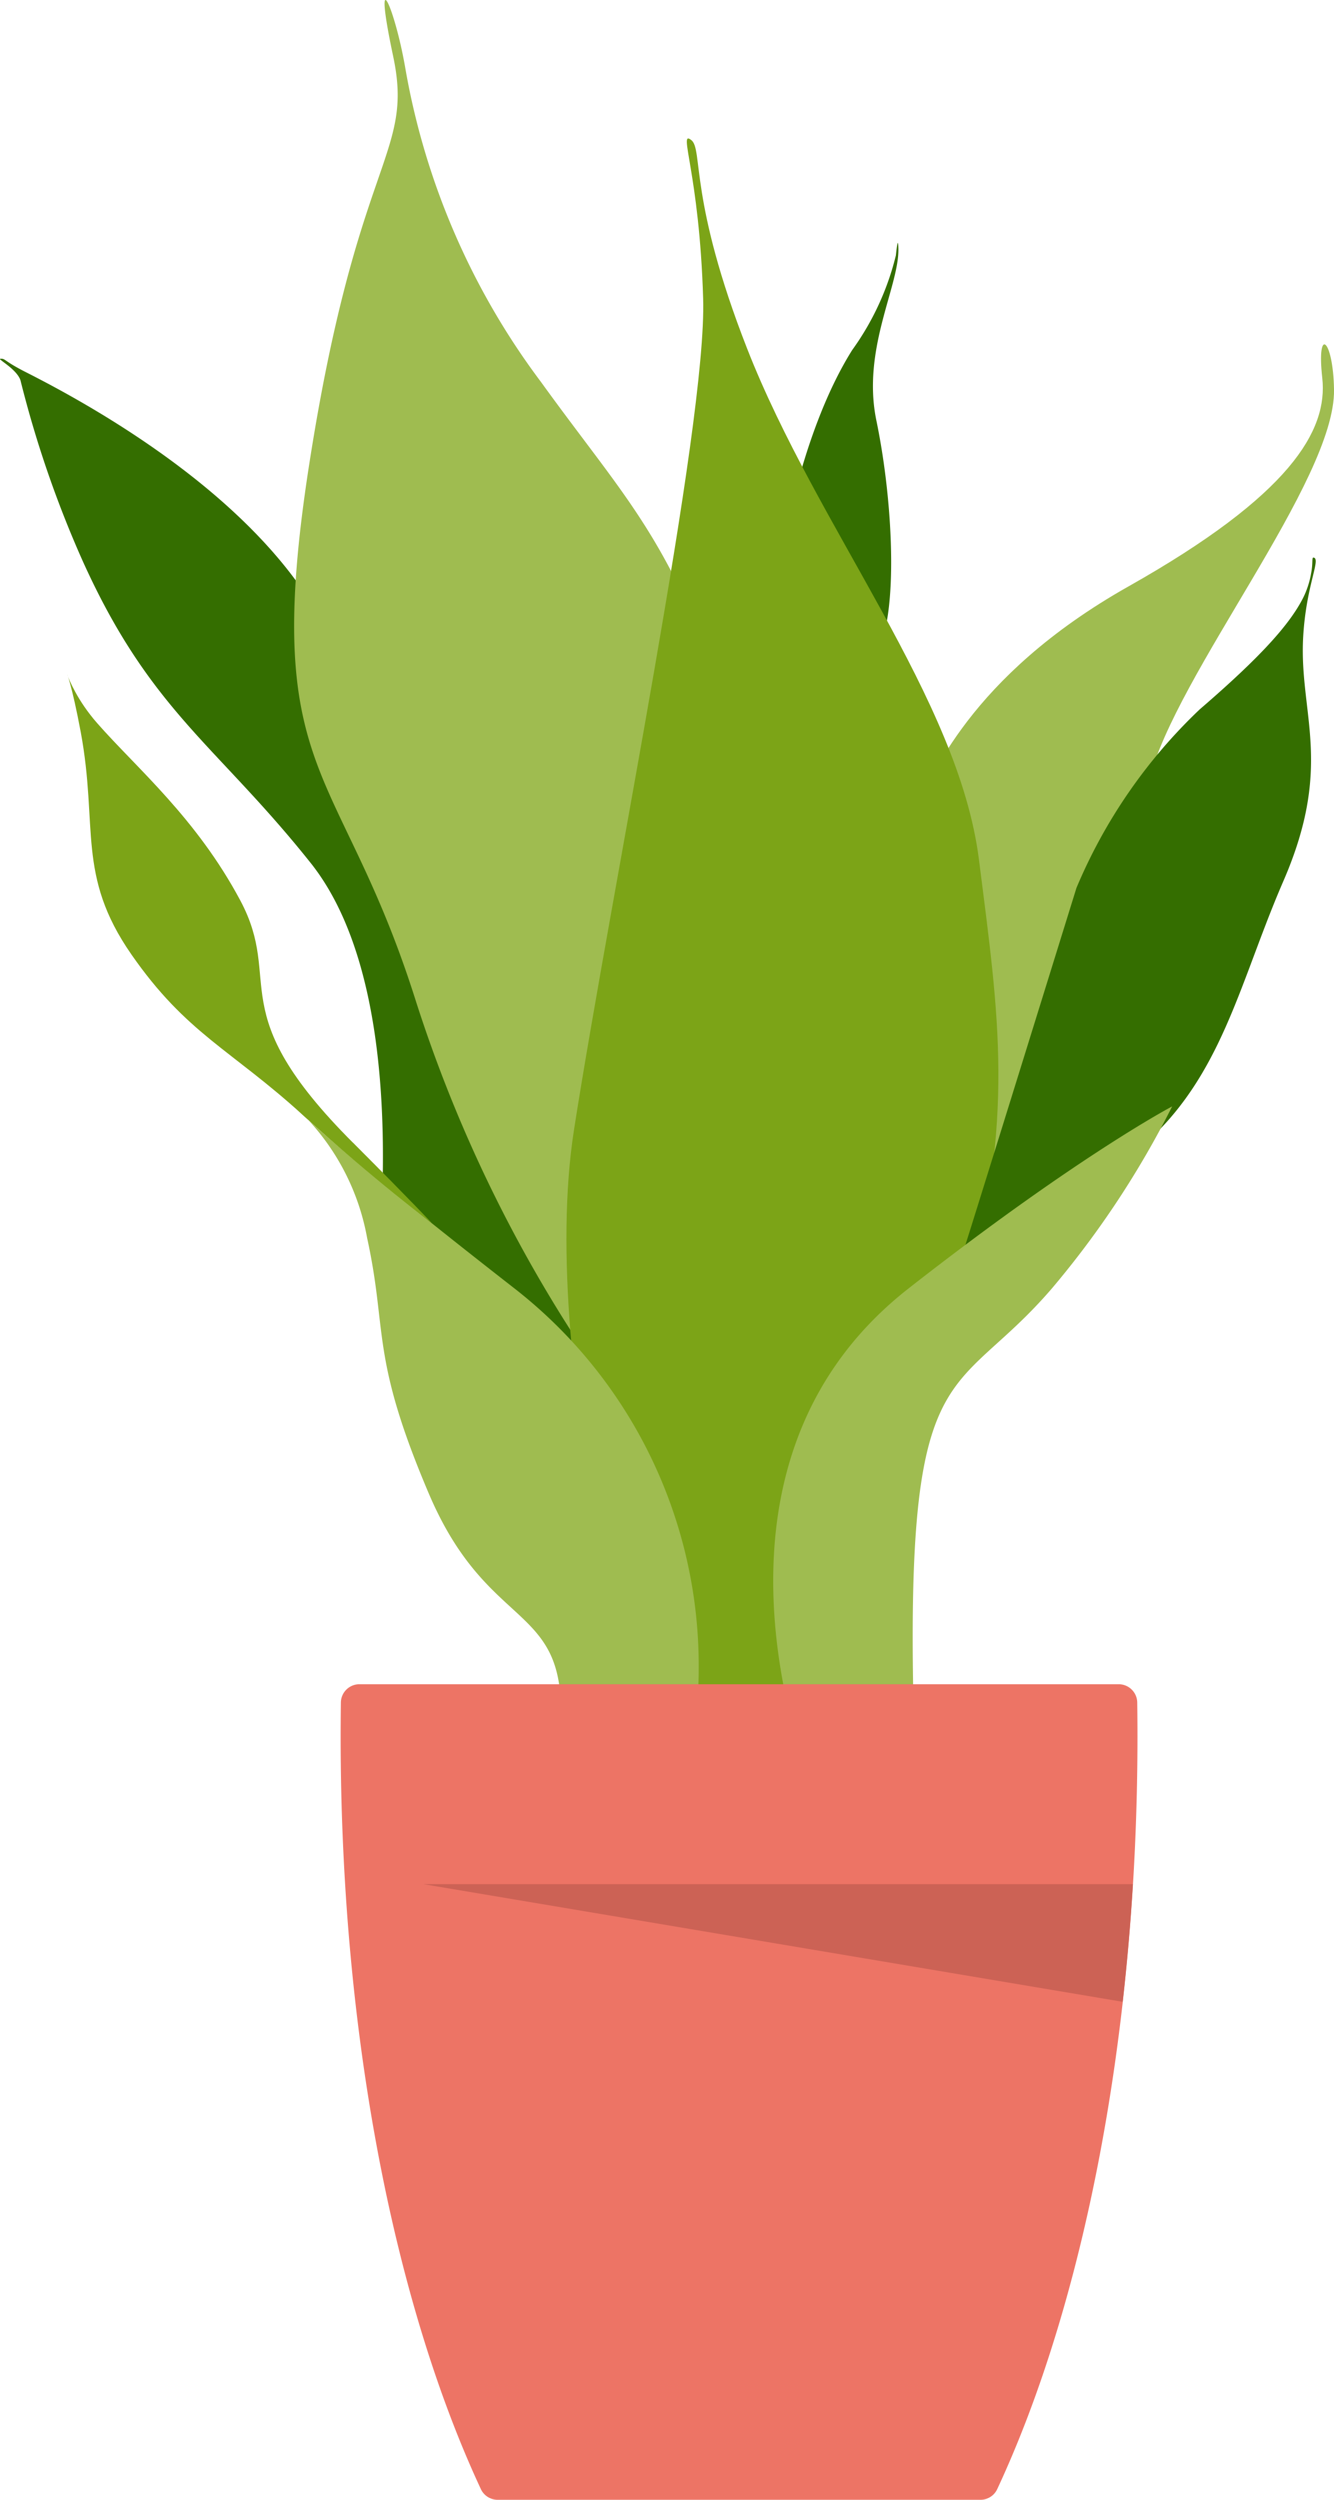
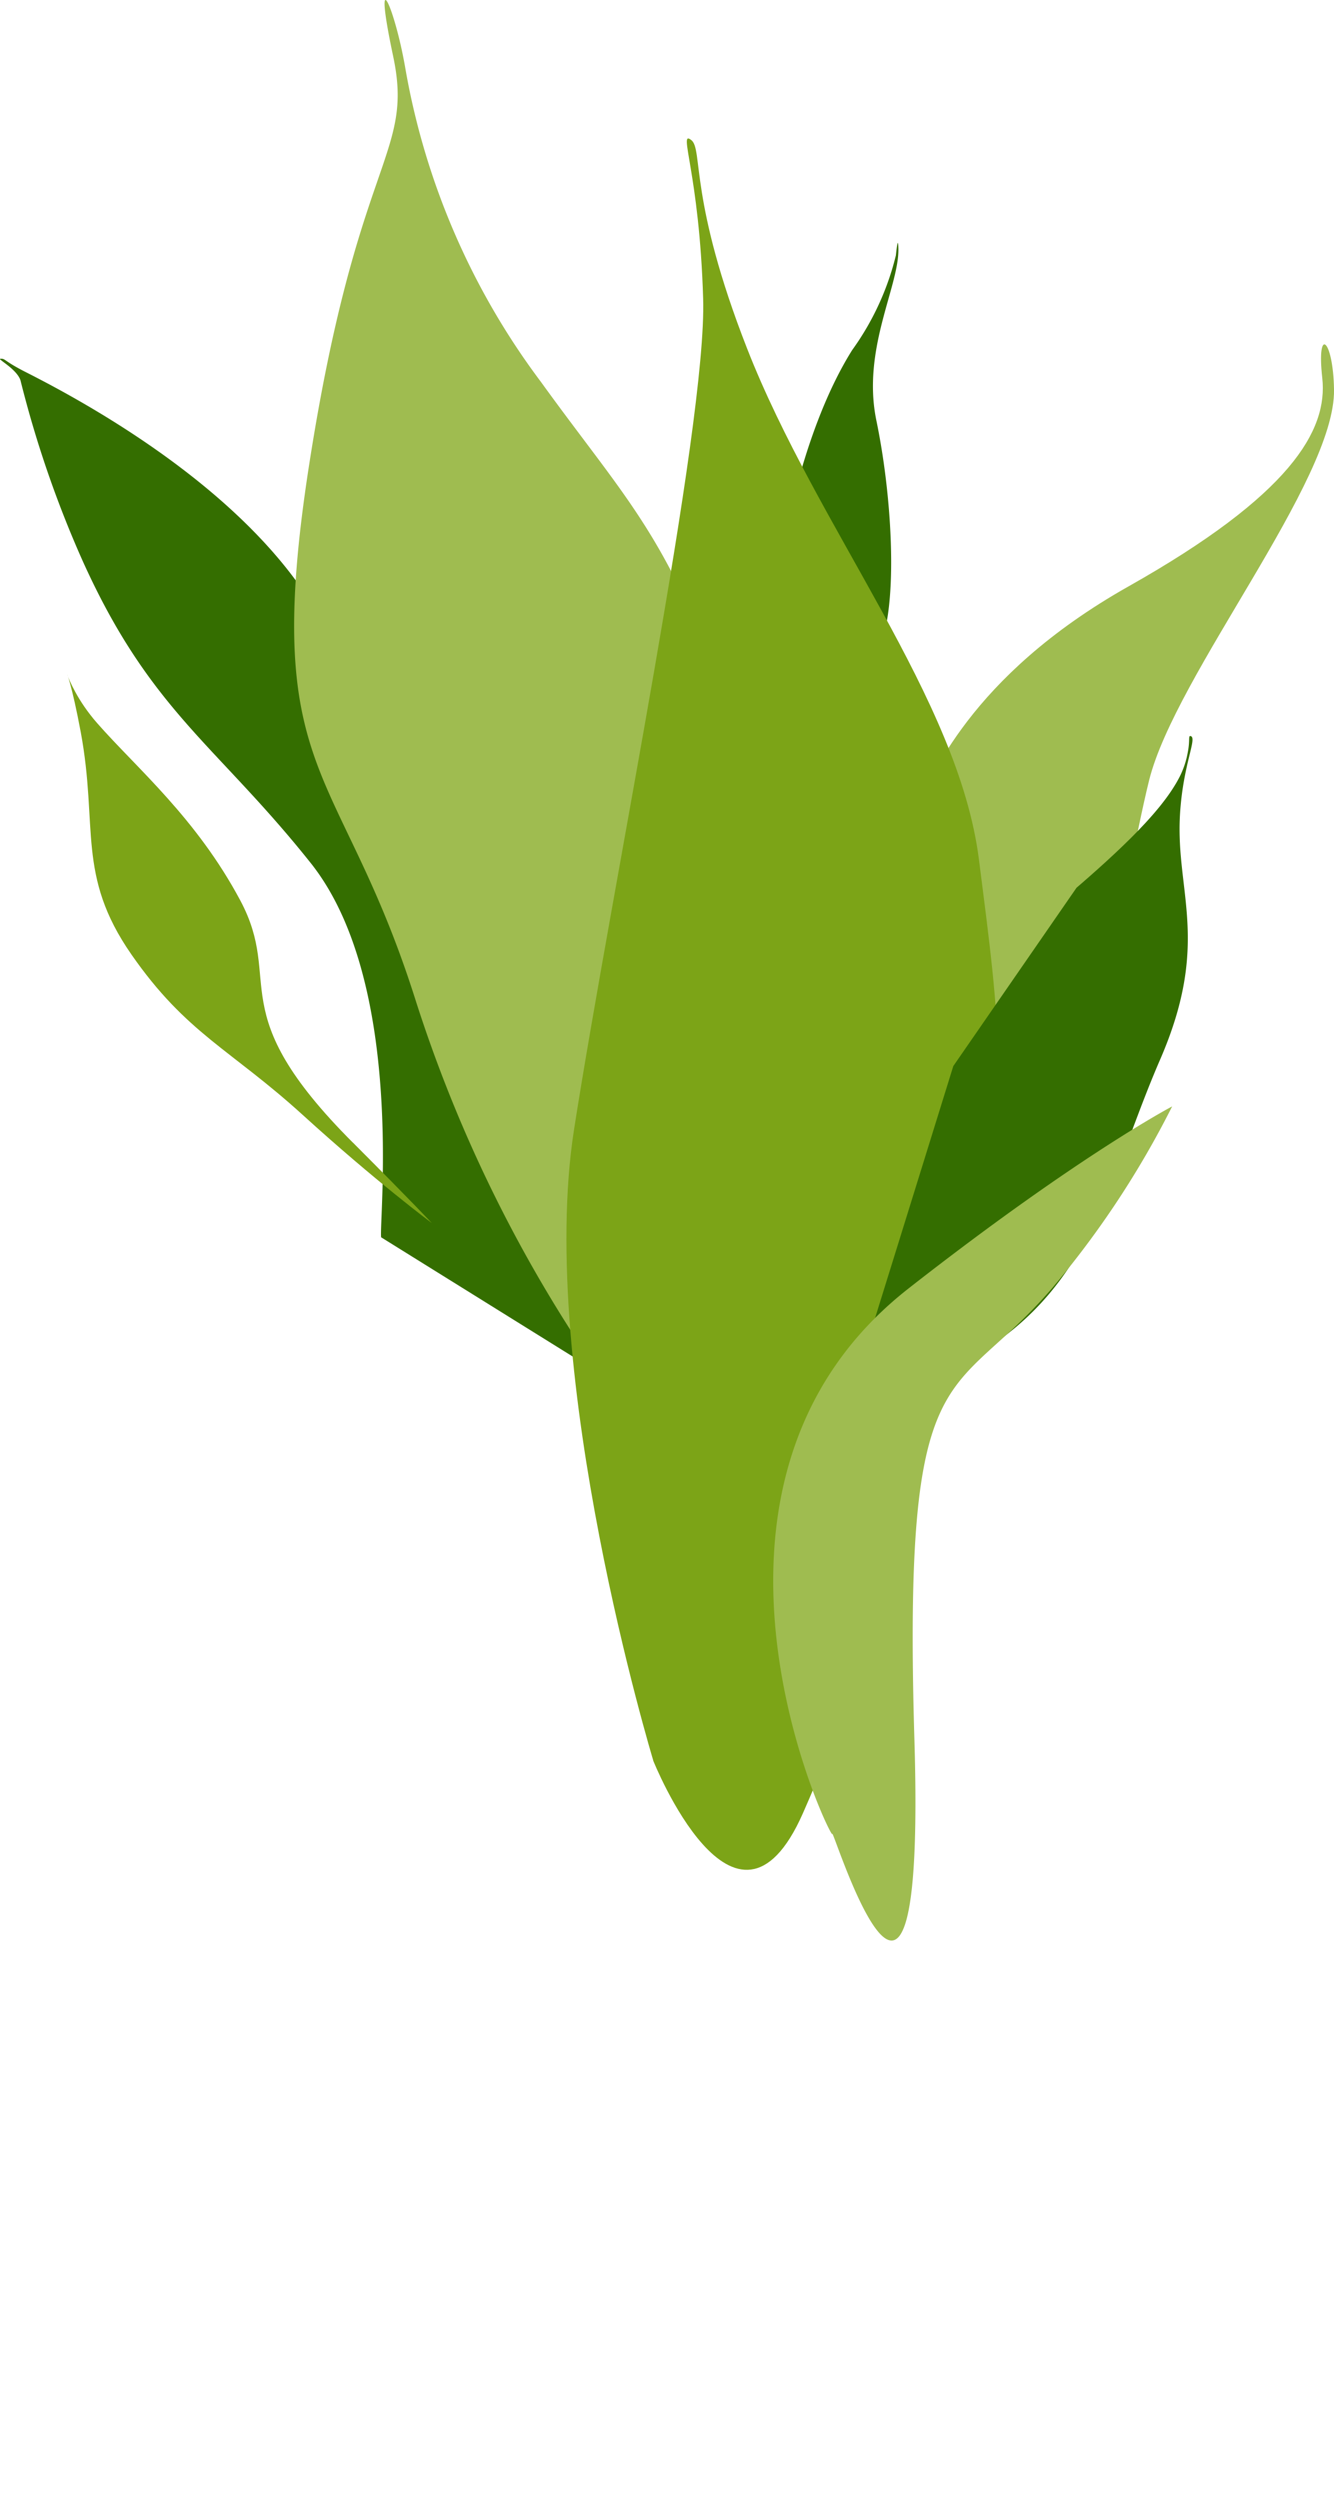
<svg xmlns="http://www.w3.org/2000/svg" id="Grupo_172" data-name="Grupo 172" width="68.067" height="127.493" viewBox="0 0 68.067 127.493">
  <defs>
    <clipPath id="clip-path">
      <rect id="Retângulo_148" data-name="Retângulo 148" width="68.067" height="127.493" fill="#ed7465" />
    </clipPath>
  </defs>
  <g id="Grupo_171" data-name="Grupo 171" clip-path="url(#clip-path)">
    <path id="Caminho_2120" data-name="Caminho 2120" d="M129.7,56.987s.911-6.658,3.706-11.116a13.885,13.885,0,0,0,2.23-4.828c.056-.523.115-.939.128-.337.039,1.93-1.875,5.123-1.123,8.759.925,4.465,1.123,10.442-.112,12.014s-4.828-4.491-4.828-4.491" transform="translate(-89.924 -28.017)" fill="#346e00" />
    <path id="Caminho_2121" data-name="Caminho 2121" d="M149.707,80.7c.722-1.148,2.545-6.438,10.779-11.079s10.181-7.935,9.881-10.63.561-1.985.6.6c.069,4.643-8.084,14.522-9.432,19.912s-4.342,24.553-7.935,27.4-7.186-20.96-3.893-26.2" transform="translate(-102.899 -39.717)" fill="#9fbc50" />
    <path id="Caminho_2122" data-name="Caminho 2122" d="M19.447,104.484c-.112-.9,1.235-13.025-3.593-19.089s-8.2-7.748-11.678-15.5a55.664,55.664,0,0,1-3.135-9.133c-.221-.593-1.2-1.075-1.019-1.086.263-.016.145.1,1.292.682,3.48,1.761,12.342,6.654,15.551,13.578,4.267,9.207,10.33,21.559,10.33,23.243s4.154,14.709,4.154,14.709Z" transform="translate(0 -41.38)" fill="#346e00" />
    <path id="Caminho_2123" data-name="Caminho 2123" d="M64.606,70.174A71.781,71.781,0,0,1,55.08,50.816C51.24,38.832,47.245,39.6,49.7,23.775S55.074,7.95,54,2.88s.083-2.529.621.615a37.262,37.262,0,0,0,6.914,15.978C65.528,25,67.679,27,70.291,33.916S78.433,57.73,72.442,64.8s-7.835,5.377-7.835,5.377" transform="translate(-33.937 0)" fill="#9fbc50" />
    <path id="Caminho_2124" data-name="Caminho 2124" d="M98.681,105.76S92.693,86,94.639,73.571s6.781-35.927,6.587-42.369-1.309-8.655-.6-8.084c.6.481-.131,3.032,2.844,10.63,3.592,9.172,10.779,17.816,11.827,26.05s1.8,13.025-.6,22.307-4.94,18.565-8.384,26.35-7.636-2.695-7.636-2.695" transform="translate(-65.348 -15.969)" fill="#7ca417" />
-     <path id="Caminho_2125" data-name="Caminho 2125" d="M69.206,212.346a24.4,24.4,0,0,0-9.432-19.463c-10.181-7.935-11.378-9.432-11.378-9.432a11.987,11.987,0,0,1,3.892,6.887c1.048,4.791.15,5.989,3.144,13.025s6.887,5.54,6.737,11.379.9,5.839,2.695,5.989,4.342-2.695,4.342-8.384" transform="translate(-33.555 -127.196)" fill="#9fbc50" />
    <path id="Caminho_2126" data-name="Caminho 2126" d="M25.778,136.066c-6.756-6.756-3.5-8.144-5.748-12.355s-5.277-6.737-7.3-9.039-1.741-4.379-.842.449-.225,7.3,2.583,11.341,5.053,4.829,8.758,8.2,6.569,5.5,6.569,5.5-.933-1.007-4.02-4.1" transform="translate(-7.769 -77.787)" fill="#7ca417" />
-     <path id="Caminho_2127" data-name="Caminho 2127" d="M165.823,109.585a26.9,26.9,0,0,1,6.288-9.1c3.047-2.624,4.563-4.29,5.269-5.674a4.5,4.5,0,0,0,.411-1.251c.112-.562.021-.832.13-.814.387.065-.383,1.415-.532,4.034-.224,3.93,1.572,6.513-1.01,12.463s-3.369,11.453-9.32,15.046-7.411,5.053-7.074,4.042,5.839-18.752,5.839-18.752" transform="translate(-110.894 -64.308)" fill="#346e00" />
+     <path id="Caminho_2127" data-name="Caminho 2127" d="M165.823,109.585c3.047-2.624,4.563-4.29,5.269-5.674a4.5,4.5,0,0,0,.411-1.251c.112-.562.021-.832.13-.814.387.065-.383,1.415-.532,4.034-.224,3.93,1.572,6.513-1.01,12.463s-3.369,11.453-9.32,15.046-7.411,5.053-7.074,4.042,5.839-18.752,5.839-18.752" transform="translate(-110.894 -64.308)" fill="#346e00" />
    <path id="Caminho_2128" data-name="Caminho 2128" d="M135.564,193.3c8.674-6.785,13.451-9.284,13.451-9.284a47.248,47.248,0,0,1-6.115,9.259c-5.145,6-7.635,2.994-7.036,23.056s-4.192,4.342-4.192,4.791-8.9-17.816,3.893-27.822" transform="translate(-89.206 -127.588)" fill="#9fbc50" />
-     <path id="Caminho_2129" data-name="Caminho 2129" d="M57.64,280.118a.946.946,0,0,0-.948.931q-.011.855-.012,1.716c0,15.272,2.766,28.988,7.157,38.407a.945.945,0,0,0,.859.541H89.322a.944.944,0,0,0,.859-.541c4.392-9.419,7.157-23.135,7.157-38.407q0-.862-.012-1.716a.946.946,0,0,0-.948-.931Z" transform="translate(-39.299 -194.22)" fill="#ed7465" />
-     <path id="Caminho_2130" data-name="Caminho 2130" d="M106.679,313.373h-36.2l35.674,6q.333-2.936.522-6" transform="translate(-48.869 -217.278)" fill="#cc6255" />
  </g>
</svg>